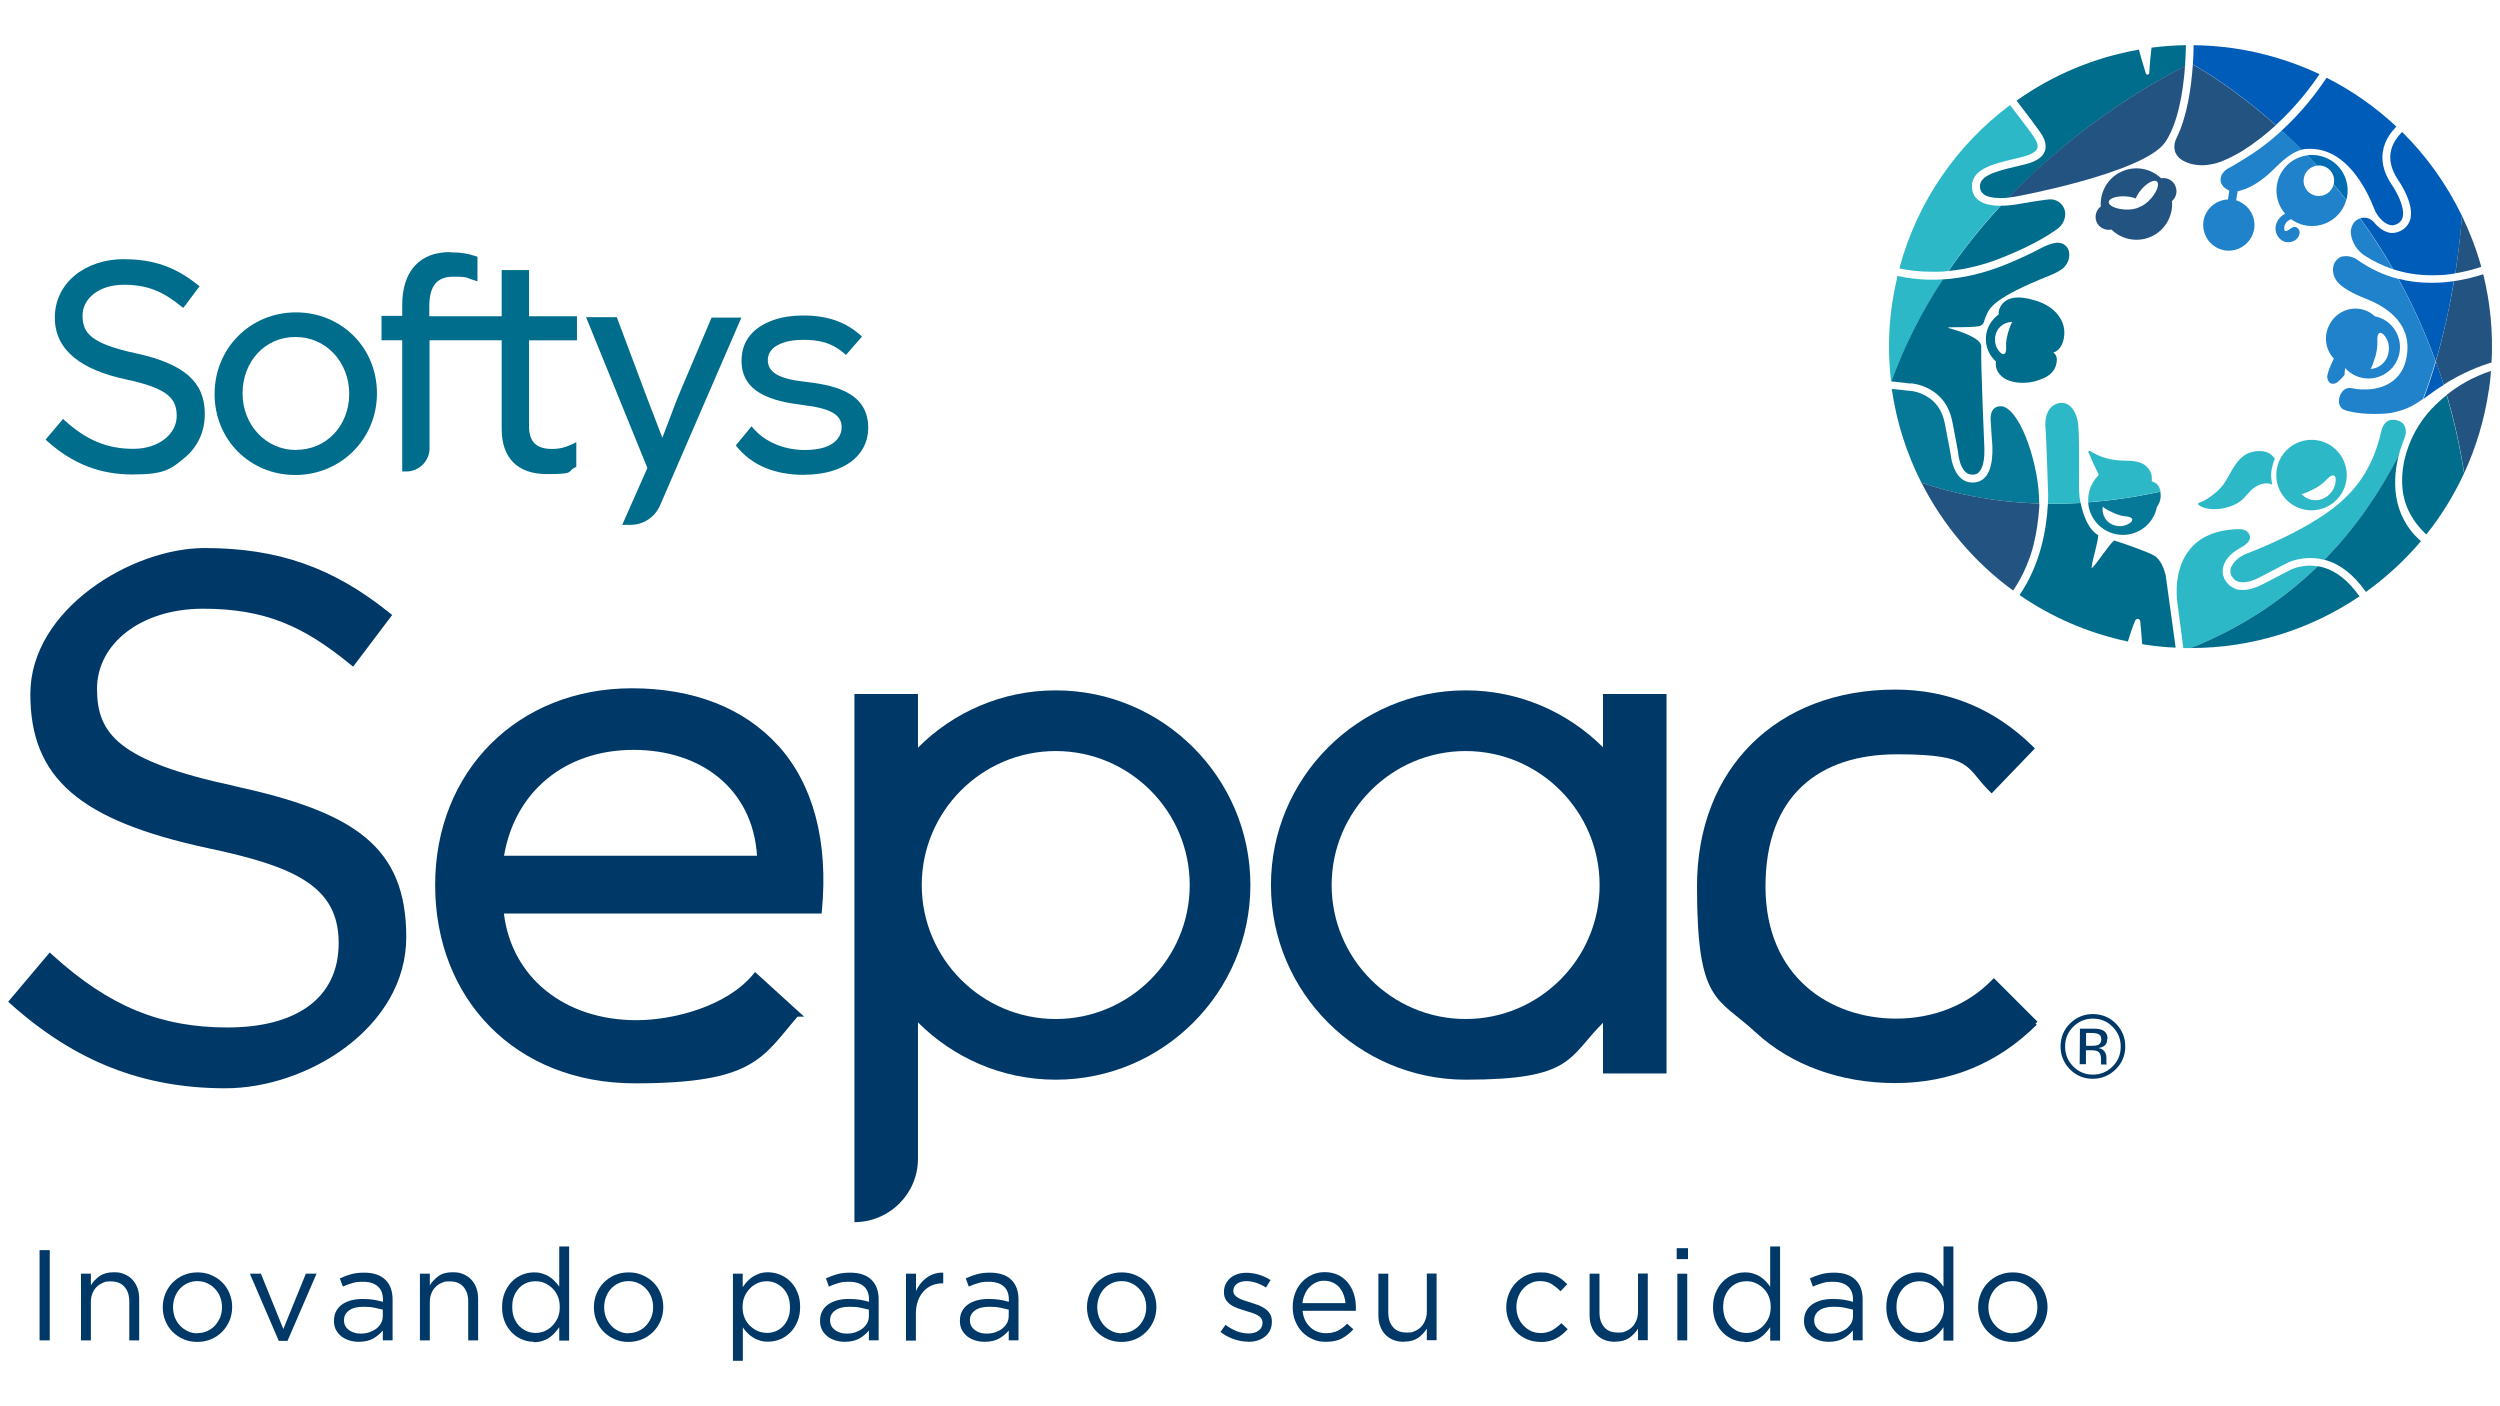
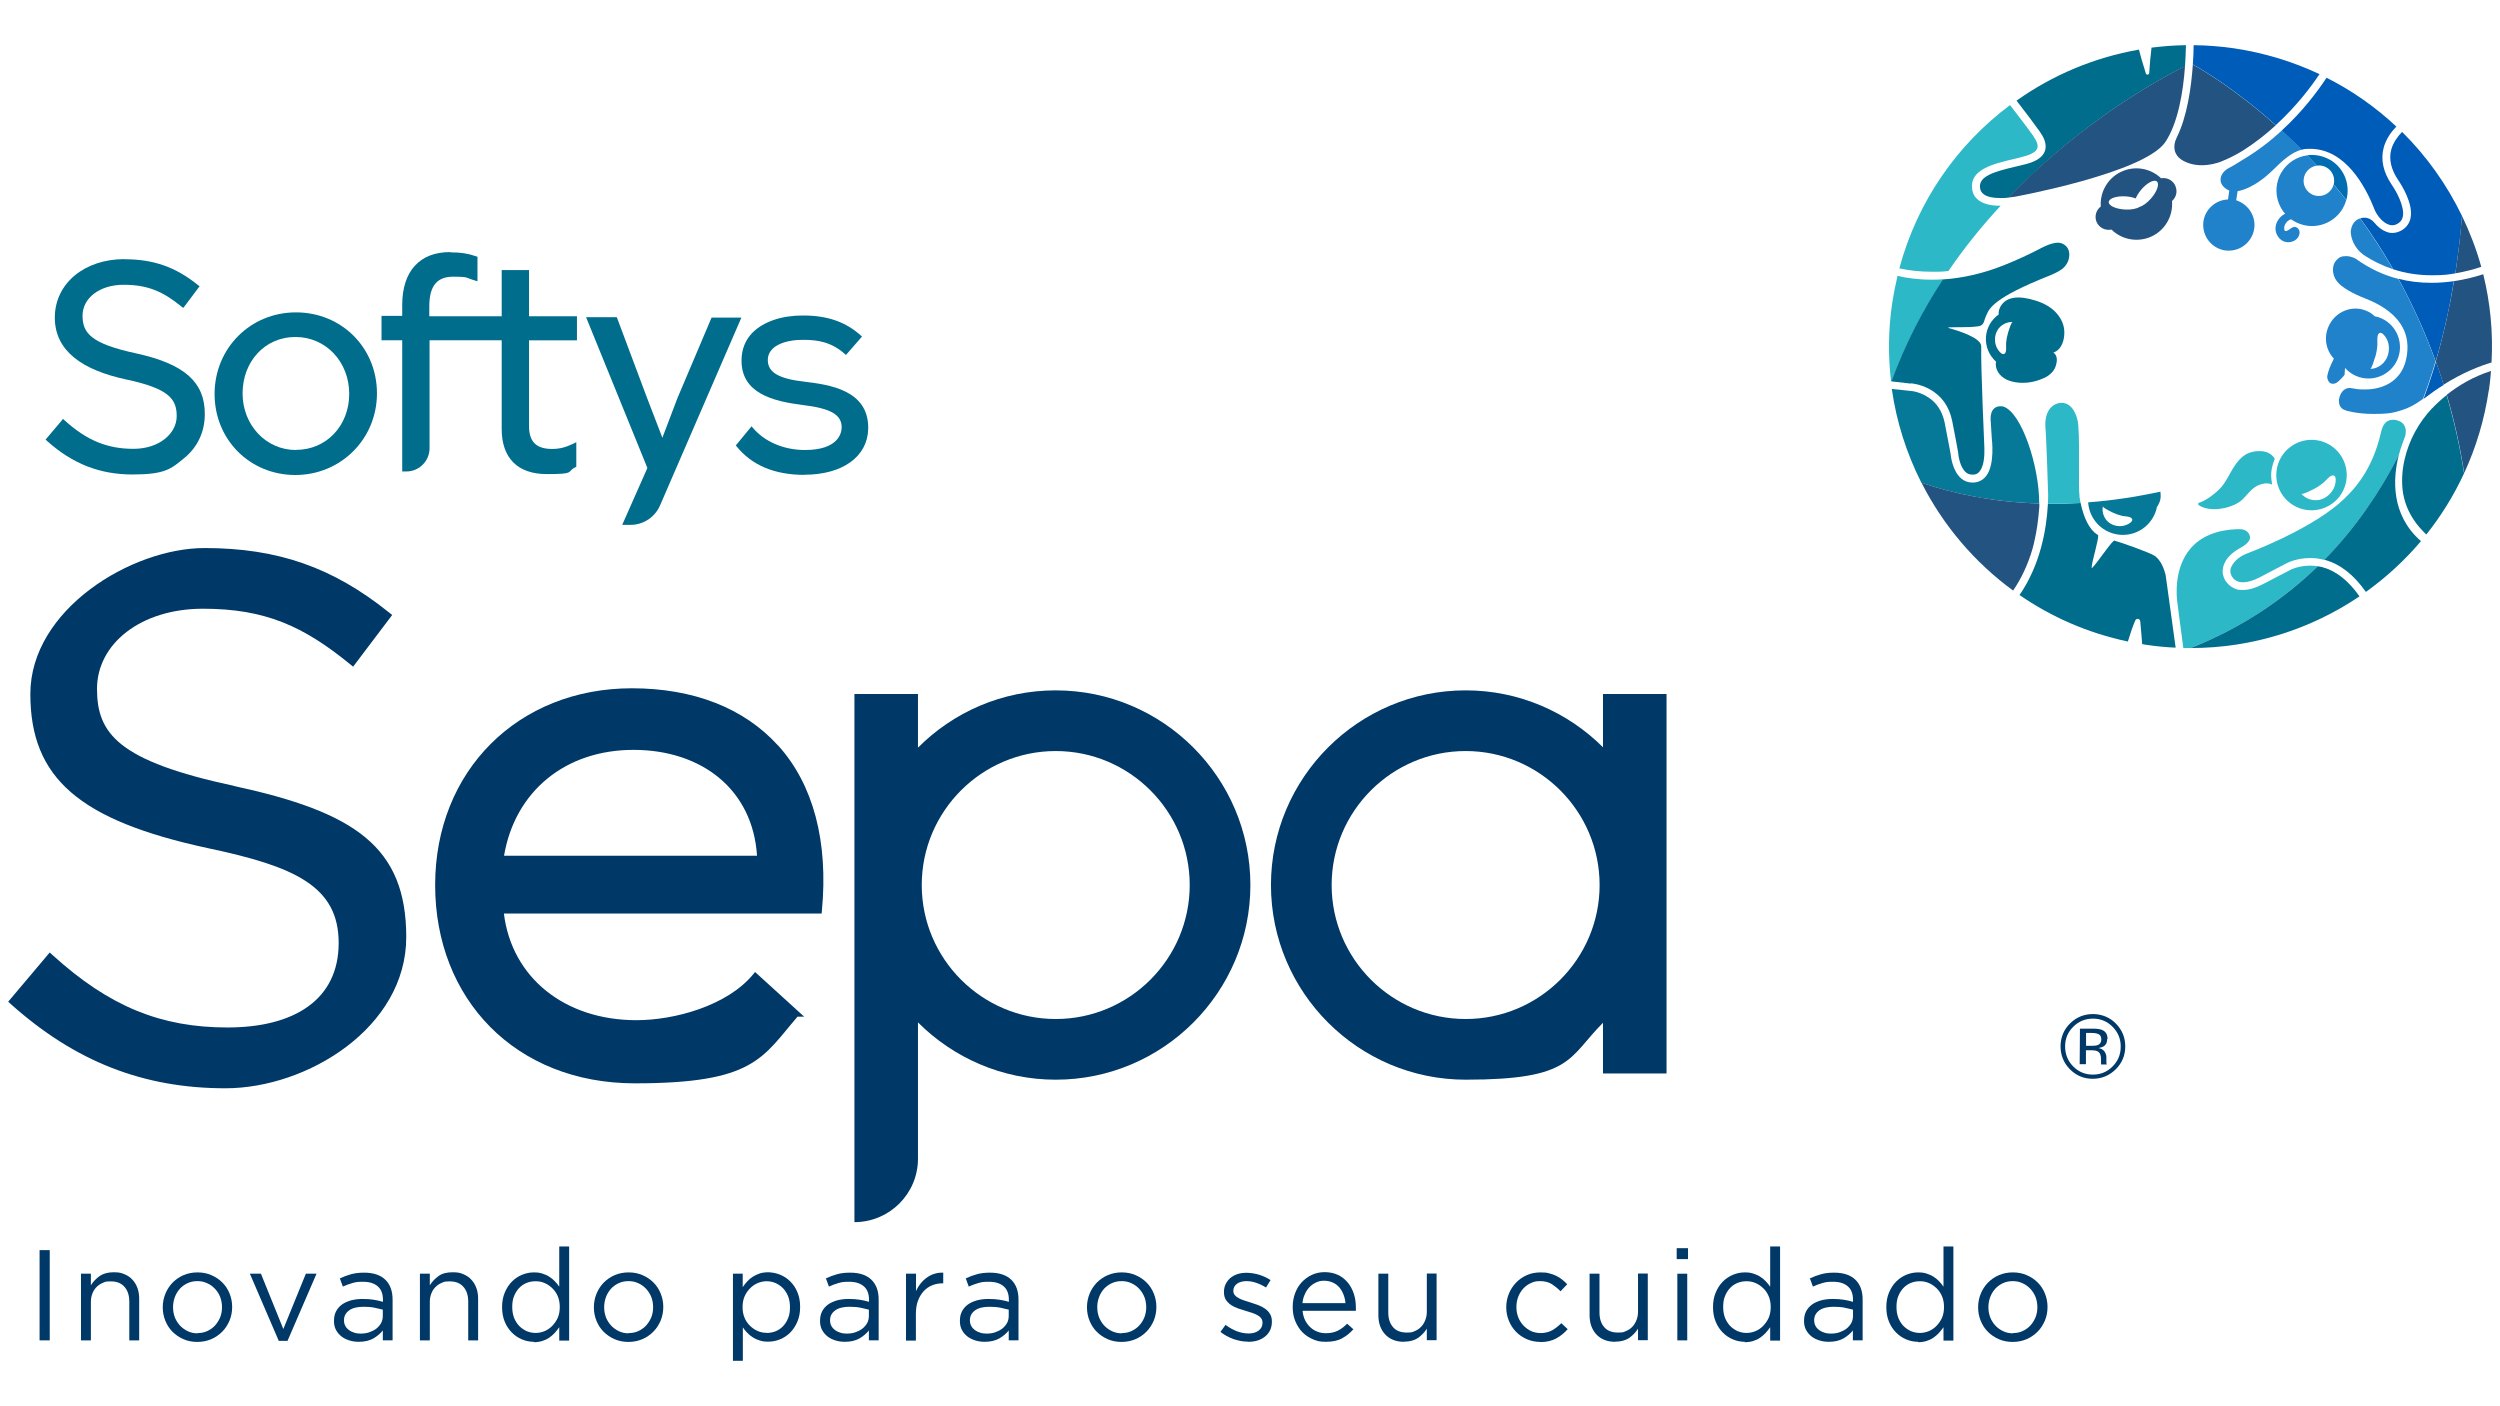
<svg xmlns="http://www.w3.org/2000/svg" id="Camada_1" data-name="Camada 1" version="1.1" viewBox="0 0 1920 1080">
  <defs>
    <style>
      .cls-1 {
        fill: #235381;
      }

      .cls-1, .cls-2, .cls-3, .cls-4, .cls-5, .cls-6, .cls-7, .cls-8, .cls-9 {
        stroke-width: 0px;
      }

      .cls-2 {
        fill: #006db2;
      }

      .cls-3 {
        fill: #003867;
      }

      .cls-4 {
        fill: #006d8d;
      }

      .cls-5 {
        fill: none;
      }

      .cls-6 {
        fill: #077998;
      }

      .cls-7 {
        fill: #005cb9;
      }

      .cls-8 {
        fill: #2082cb;
      }

      .cls-9 {
        fill: #2db8c8;
      }
    </style>
  </defs>
  <g>
    <path class="cls-3" d="M30.4,960.1h7.8v69.3h-7.8v-69.3Z" />
    <path class="cls-3" d="M62.2,978.2h7.6v8.9c1.7-2.8,4-5.1,6.7-7.1,2.8-1.9,6.4-2.9,10.8-2.9s5.9.5,8.3,1.5c2.4,1,4.5,2.4,6.1,4.2,1.7,1.8,3,4,3.9,6.5.9,2.5,1.3,5.3,1.3,8.3v31.8h-7.6v-29.8c0-4.7-1.2-8.5-3.7-11.3-2.4-2.8-5.9-4.2-10.5-4.2s-4.2.4-6.1,1.1c-1.9.8-3.5,1.8-4.9,3.3-1.4,1.4-2.5,3.1-3.2,5.1-.8,2-1.1,4.2-1.1,6.5v29.3h-7.6v-51.2Z" />
    <path class="cls-3" d="M151.5,1030.6c-3.8,0-7.4-.7-10.6-2.1-3.2-1.4-6-3.3-8.4-5.7-2.4-2.4-4.2-5.2-5.5-8.4-1.3-3.2-2-6.6-2-10.3v-.2c0-3.6.7-7.1,2-10.3,1.3-3.2,3.2-6.1,5.5-8.5,2.4-2.4,5.2-4.4,8.5-5.8s6.8-2.1,10.7-2.1,7.4.7,10.6,2.1c3.3,1.4,6.1,3.3,8.5,5.7,2.4,2.4,4.2,5.2,5.5,8.4,1.3,3.2,2,6.6,2,10.3v.2c0,3.6-.7,7.1-2,10.3-1.4,3.2-3.2,6.1-5.6,8.5-2.4,2.4-5.2,4.4-8.5,5.8-3.3,1.4-6.9,2.1-10.7,2.1ZM151.7,1023.8c2.8,0,5.3-.5,7.6-1.6,2.3-1.1,4.3-2.5,5.9-4.3s2.9-3.9,3.9-6.2c.9-2.4,1.4-4.9,1.4-7.6v-.2c0-2.8-.5-5.4-1.4-7.8s-2.3-4.5-4-6.3c-1.7-1.8-3.7-3.3-6-4.3-2.3-1.1-4.8-1.6-7.5-1.6s-5.3.5-7.6,1.6c-2.3,1.1-4.3,2.5-5.9,4.3-1.6,1.8-2.9,3.9-3.8,6.3-.9,2.4-1.4,5-1.4,7.7v.2c0,2.8.5,5.4,1.4,7.8,1,2.4,2.3,4.5,4,6.3,1.7,1.8,3.7,3.2,6,4.3,2.3,1.1,4.8,1.6,7.5,1.6Z" />
    <path class="cls-3" d="M192,978.2h8.4l17.2,42.5,17.3-42.5h8.2l-22.3,51.6h-6.7l-22.2-51.6Z" />
    <path class="cls-3" d="M275.5,1030.5c-2.4,0-4.7-.3-7-1-2.3-.7-4.4-1.7-6.1-3-1.8-1.4-3.2-3-4.3-5-1.1-2-1.6-4.3-1.6-6.9v-.2c0-2.8.5-5.2,1.6-7.3,1.1-2.1,2.6-3.8,4.5-5.2,1.9-1.4,4.3-2.4,6.9-3.2,2.7-.7,5.6-1.1,8.9-1.1s6.2.2,8.6.6c2.4.4,4.8.9,7.1,1.6v-1.6c0-4.5-1.3-8-4-10.3-2.6-2.3-6.4-3.5-11.2-3.5s-5.8.3-8.3,1c-2.5.7-4.9,1.6-7.3,2.7l-2.3-6.3c2.8-1.3,5.7-2.4,8.6-3.2,2.9-.8,6.2-1.2,10-1.2,7.3,0,12.8,1.9,16.5,5.6,3.6,3.6,5.4,8.6,5.4,15.1v31.3h-7.5v-7.6c-1.8,2.3-4.2,4.3-7.2,6.1-3,1.7-6.8,2.6-11.2,2.6ZM277,1024.2c2.4,0,4.6-.3,6.6-1,2-.7,3.8-1.6,5.4-2.8,1.5-1.2,2.8-2.7,3.7-4.3.9-1.7,1.3-3.5,1.3-5.6v-4.7c-1.9-.5-4.1-1-6.5-1.5-2.4-.5-5.2-.7-8.4-.7-4.7,0-8.4.9-11,2.8-2.6,1.9-3.9,4.4-3.9,7.4v.2c0,1.6.3,3,1,4.3.7,1.3,1.6,2.3,2.8,3.2,1.2.9,2.5,1.5,4.1,2,1.5.5,3.2.7,4.9.7Z" />
    <path class="cls-3" d="M322.5,978.2h7.6v8.9c1.7-2.8,4-5.1,6.7-7.1s6.4-2.9,10.8-2.9,5.9.5,8.3,1.5c2.4,1,4.5,2.4,6.1,4.2,1.7,1.8,3,4,3.9,6.5.9,2.5,1.3,5.3,1.3,8.3v31.8h-7.6v-29.8c0-4.7-1.2-8.5-3.7-11.3-2.4-2.8-5.9-4.2-10.5-4.2s-4.2.4-6.1,1.1c-1.9.8-3.5,1.8-4.9,3.3-1.4,1.4-2.5,3.1-3.2,5.1-.8,2-1.1,4.2-1.1,6.5v29.3h-7.6v-51.2Z" />
    <path class="cls-3" d="M410,1030.5c-3.1,0-6.1-.6-9-1.8-2.9-1.2-5.5-2.9-7.8-5.2-2.3-2.3-4.2-5.1-5.5-8.3-1.4-3.3-2.1-7-2.1-11.2v-.2c0-4.2.7-7.9,2.1-11.2,1.4-3.3,3.2-6.1,5.5-8.4,2.3-2.3,4.9-4,7.8-5.2,2.9-1.2,5.9-1.8,9-1.8s4.6.3,6.5.9c2,.6,3.8,1.4,5.3,2.4,1.6,1,3,2.1,4.3,3.5,1.3,1.3,2.4,2.7,3.4,4.2v-30.9h7.6v72.3h-7.6v-10.3c-1.1,1.5-2.2,3-3.5,4.4-1.3,1.4-2.7,2.6-4.3,3.7s-3.4,1.9-5.3,2.5c-1.9.6-4.1.9-6.5.9ZM411.4,1023.7c2.4,0,4.7-.5,6.9-1.4,2.2-1,4.2-2.3,5.9-4.1,1.7-1.8,3.1-3.8,4.2-6.2,1-2.4,1.5-5.1,1.5-8.1v-.2c0-3-.5-5.7-1.5-8.1-1-2.4-2.4-4.5-4.2-6.2-1.8-1.7-3.7-3.1-5.9-4-2.2-1-4.5-1.4-6.9-1.4s-4.9.4-7,1.3c-2.2.9-4.1,2.2-5.7,3.9-1.6,1.7-2.9,3.7-3.9,6.2-1,2.4-1.4,5.2-1.4,8.3v.2c0,3,.5,5.8,1.4,8.2,1,2.4,2.3,4.5,3.9,6.2,1.7,1.7,3.6,3,5.7,4,2.2.9,4.5,1.4,6.9,1.4Z" />
    <path class="cls-3" d="M482.6,1030.6c-3.8,0-7.4-.7-10.6-2.1-3.2-1.4-6-3.3-8.4-5.7-2.4-2.4-4.2-5.2-5.5-8.4-1.3-3.2-2-6.6-2-10.3v-.2c0-3.6.7-7.1,2-10.3s3.2-6.1,5.5-8.5c2.4-2.4,5.2-4.4,8.5-5.8,3.3-1.4,6.8-2.1,10.7-2.1s7.4.7,10.6,2.1c3.3,1.4,6.1,3.3,8.5,5.7,2.4,2.4,4.2,5.2,5.5,8.4,1.3,3.2,2,6.6,2,10.3v.2c0,3.6-.7,7.1-2,10.3-1.4,3.2-3.2,6.1-5.6,8.5-2.4,2.4-5.2,4.4-8.5,5.8-3.3,1.4-6.9,2.1-10.7,2.1ZM482.8,1023.8c2.8,0,5.3-.5,7.6-1.6,2.3-1.1,4.3-2.5,5.9-4.3s2.9-3.9,3.9-6.2c.9-2.4,1.4-4.9,1.4-7.6v-.2c0-2.8-.5-5.4-1.4-7.8-1-2.4-2.3-4.5-4-6.3-1.7-1.8-3.7-3.3-6-4.3-2.3-1.1-4.8-1.6-7.5-1.6s-5.3.5-7.6,1.6c-2.3,1.1-4.3,2.5-5.9,4.3-1.6,1.8-2.9,3.9-3.8,6.3-.9,2.4-1.4,5-1.4,7.7v.2c0,2.8.5,5.4,1.4,7.8,1,2.4,2.3,4.5,4,6.3,1.7,1.8,3.7,3.2,6,4.3,2.3,1.1,4.8,1.6,7.5,1.6Z" />
    <path class="cls-3" d="M562.8,978.2h7.6v10.3c1.1-1.5,2.2-3,3.5-4.4,1.3-1.4,2.7-2.6,4.3-3.6,1.6-1,3.4-1.8,5.3-2.5,1.9-.6,4.1-.9,6.5-.9s6,.6,9,1.8c2.9,1.2,5.6,2.9,7.9,5.2,2.3,2.3,4.2,5.1,5.5,8.3,1.4,3.3,2.1,7,2.1,11.2v.2c0,4.2-.7,7.9-2.1,11.2-1.4,3.3-3.2,6.1-5.5,8.4-2.3,2.3-4.9,4-7.8,5.2-2.9,1.2-6,1.8-9.1,1.8s-4.6-.3-6.5-.9c-2-.6-3.8-1.4-5.3-2.4-1.6-1-3-2.1-4.3-3.5-1.3-1.3-2.4-2.7-3.4-4.2v25.7h-7.6v-67.1ZM588.7,1023.7c2.4,0,4.8-.4,7-1.3,2.2-.9,4.1-2.2,5.7-3.9,1.6-1.7,2.9-3.7,3.9-6.2,1-2.4,1.4-5.2,1.4-8.3v-.2c0-3-.5-5.8-1.4-8.2-1-2.4-2.3-4.5-3.9-6.2-1.7-1.7-3.6-3-5.7-4-2.2-.9-4.5-1.4-6.9-1.4s-4.7.5-6.9,1.4c-2.2,1-4.2,2.3-5.9,4.1-1.8,1.8-3.1,3.8-4.2,6.2-1,2.4-1.5,5.1-1.5,8v.2c0,3,.5,5.7,1.5,8.1,1,2.4,2.4,4.5,4.2,6.2,1.8,1.7,3.7,3.1,5.9,4,2.2,1,4.5,1.4,6.9,1.4Z" />
    <path class="cls-3" d="M648.8,1030.5c-2.4,0-4.7-.3-7-1-2.3-.7-4.4-1.7-6.1-3-1.8-1.4-3.2-3-4.3-5-1.1-2-1.6-4.3-1.6-6.9v-.2c0-2.8.5-5.2,1.6-7.3,1.1-2.1,2.6-3.8,4.5-5.2,1.9-1.4,4.3-2.4,6.9-3.2,2.7-.7,5.6-1.1,8.9-1.1s6.2.2,8.6.6c2.4.4,4.8.9,7.1,1.6v-1.6c0-4.5-1.3-8-4-10.3-2.6-2.3-6.4-3.5-11.2-3.5s-5.8.3-8.3,1c-2.5.7-4.9,1.6-7.3,2.7l-2.3-6.3c2.8-1.3,5.7-2.4,8.6-3.2,2.9-.8,6.2-1.2,10-1.2,7.3,0,12.8,1.9,16.5,5.6,3.6,3.6,5.4,8.6,5.4,15.1v31.3h-7.5v-7.6c-1.8,2.3-4.2,4.3-7.2,6.1-3,1.7-6.8,2.6-11.2,2.6ZM650.3,1024.2c2.4,0,4.6-.3,6.6-1,2-.7,3.8-1.6,5.4-2.8,1.5-1.2,2.8-2.7,3.7-4.3.9-1.7,1.3-3.5,1.3-5.6v-4.7c-1.9-.5-4.1-1-6.5-1.5-2.4-.5-5.2-.7-8.4-.7-4.7,0-8.4.9-11,2.8-2.6,1.9-3.9,4.4-3.9,7.4v.2c0,1.6.3,3,1,4.3.7,1.3,1.6,2.3,2.8,3.2,1.2.9,2.5,1.5,4.1,2,1.5.5,3.2.7,4.9.7Z" />
    <path class="cls-3" d="M695.9,978.2h7.6v13.4c.9-2.1,2.1-4.1,3.5-5.8,1.4-1.8,3-3.3,4.8-4.6,1.8-1.3,3.7-2.3,5.8-2.9,2.1-.7,4.4-1,6.8-.9v8.2h-.6c-2.8,0-5.4.5-7.9,1.5-2.5,1-4.6,2.5-6.5,4.5-1.8,2-3.3,4.4-4.4,7.4-1.1,2.9-1.6,6.3-1.6,10.2v20.4h-7.6v-51.2Z" />
    <path class="cls-3" d="M756.2,1030.5c-2.4,0-4.7-.3-7-1-2.3-.7-4.4-1.7-6.1-3-1.8-1.4-3.2-3-4.3-5-1.1-2-1.6-4.3-1.6-6.9v-.2c0-2.8.5-5.2,1.6-7.3,1.1-2.1,2.6-3.8,4.5-5.2,1.9-1.4,4.3-2.4,6.9-3.2,2.7-.7,5.6-1.1,8.9-1.1s6.2.2,8.6.6c2.4.4,4.8.9,7.1,1.6v-1.6c0-4.5-1.3-8-4-10.3-2.6-2.3-6.4-3.5-11.2-3.5s-5.8.3-8.3,1c-2.5.7-4.9,1.6-7.3,2.7l-2.3-6.3c2.8-1.3,5.7-2.4,8.6-3.2,2.9-.8,6.2-1.2,10-1.2,7.3,0,12.8,1.9,16.5,5.6,3.6,3.6,5.4,8.6,5.4,15.1v31.3h-7.5v-7.6c-1.8,2.3-4.2,4.3-7.2,6.1-3,1.7-6.8,2.6-11.2,2.6ZM757.7,1024.2c2.4,0,4.6-.3,6.6-1,2-.7,3.8-1.6,5.4-2.8,1.5-1.2,2.8-2.7,3.7-4.3.9-1.7,1.3-3.5,1.3-5.6v-4.7c-1.9-.5-4.1-1-6.5-1.5-2.4-.5-5.2-.7-8.4-.7-4.7,0-8.4.9-11,2.8-2.6,1.9-3.9,4.4-3.9,7.4v.2c0,1.6.3,3,1,4.3.7,1.3,1.6,2.3,2.8,3.2,1.2.9,2.5,1.5,4.1,2,1.5.5,3.2.7,4.9.7Z" />
    <path class="cls-3" d="M861.3,1030.6c-3.8,0-7.4-.7-10.6-2.1-3.2-1.4-6-3.3-8.4-5.7-2.4-2.4-4.2-5.2-5.5-8.4-1.3-3.2-2-6.6-2-10.3v-.2c0-3.6.7-7.1,2-10.3,1.3-3.2,3.2-6.1,5.5-8.5,2.4-2.4,5.2-4.4,8.5-5.8,3.3-1.4,6.8-2.1,10.7-2.1s7.4.7,10.6,2.1c3.3,1.4,6.1,3.3,8.5,5.7,2.4,2.4,4.2,5.2,5.5,8.4,1.3,3.2,2,6.6,2,10.3v.2c0,3.6-.7,7.1-2,10.3-1.4,3.2-3.2,6.1-5.6,8.5-2.4,2.4-5.2,4.4-8.5,5.8-3.3,1.4-6.9,2.1-10.7,2.1ZM861.5,1023.8c2.8,0,5.3-.5,7.6-1.6,2.3-1.1,4.3-2.5,5.9-4.3,1.7-1.8,2.9-3.9,3.9-6.2.9-2.4,1.4-4.9,1.4-7.6v-.2c0-2.8-.5-5.4-1.4-7.8-1-2.4-2.3-4.5-4-6.3-1.7-1.8-3.7-3.3-6-4.3-2.3-1.1-4.8-1.6-7.5-1.6s-5.3.5-7.6,1.6c-2.3,1.1-4.3,2.5-5.9,4.3-1.6,1.8-2.9,3.9-3.8,6.3-.9,2.4-1.4,5-1.4,7.7v.2c0,2.8.5,5.4,1.4,7.8,1,2.4,2.3,4.5,4,6.3,1.7,1.8,3.7,3.2,6,4.3,2.3,1.1,4.8,1.6,7.5,1.6Z" />
    <path class="cls-3" d="M958.5,1030.4c-3.7,0-7.4-.7-11.2-2-3.8-1.4-7.1-3.2-10-5.5l3.9-5.4c2.8,2.1,5.7,3.7,8.7,4.9,3,1.1,6,1.7,9.1,1.7s5.6-.7,7.6-2.2c2-1.5,3-3.4,3-5.9v-.2c0-1.3-.3-2.3-1-3.3s-1.6-1.7-2.8-2.4c-1.2-.7-2.6-1.3-4.1-1.8-1.6-.5-3.2-1-4.8-1.5-2-.6-4-1.2-6-1.9-2-.7-3.8-1.6-5.4-2.6-1.6-1.1-2.9-2.4-4-4-1-1.6-1.5-3.6-1.5-5.9v-.2c0-2.2.4-4.2,1.3-6,.9-1.8,2.1-3.4,3.6-4.7,1.6-1.3,3.4-2.3,5.5-3,2.1-.7,4.5-1,7-1s6.4.5,9.6,1.5c3.2,1,6.2,2.4,8.8,4.1l-3.5,5.7c-2.4-1.5-4.9-2.7-7.5-3.6-2.6-.9-5.2-1.3-7.7-1.3s-5.4.7-7.2,2.1c-1.8,1.4-2.7,3.2-2.7,5.3v.2c0,1.2.4,2.2,1.1,3.1.7.9,1.7,1.7,2.9,2.3,1.2.7,2.6,1.3,4.2,1.8,1.6.5,3.2,1.1,5,1.6,2,.6,3.9,1.3,5.9,2,1.9.7,3.7,1.7,5.3,2.8,1.6,1.1,2.9,2.5,3.8,4.1,1,1.6,1.4,3.5,1.4,5.8v.2c0,2.4-.5,4.6-1.4,6.5-1,1.9-2.2,3.5-3.9,4.8-1.6,1.3-3.5,2.3-5.7,3-2.2.7-4.6,1-7.2,1Z" />
    <path class="cls-3" d="M1000.4,1006.9c.3,2.7.9,5.1,2,7.2s2.4,3.9,4.1,5.4c1.6,1.5,3.5,2.6,5.5,3.3,2,.8,4.2,1.1,6.4,1.1,3.6,0,6.6-.7,9.2-2,2.5-1.3,4.9-3.1,7-5.3l4.8,4.3c-2.6,2.9-5.5,5.2-8.8,7-3.3,1.8-7.4,2.6-12.3,2.6s-6.8-.6-9.9-1.9c-3.1-1.3-5.8-3.1-8.1-5.4-2.3-2.3-4.1-5.2-5.5-8.5-1.4-3.3-2-6.9-2-10.9s.6-7.2,1.8-10.5c1.2-3.3,2.9-6.1,5.1-8.5,2.2-2.4,4.8-4.3,7.8-5.7,3-1.4,6.3-2.1,9.9-2.1s7.1.7,10.1,2.1c3,1.4,5.5,3.4,7.5,5.8,2,2.4,3.6,5.3,4.7,8.6,1.1,3.3,1.6,6.8,1.6,10.6v1.1c0,.4,0,.9,0,1.5h-40.6ZM1033.3,1000.7c-.2-2.3-.7-4.5-1.5-6.5-.8-2.1-1.9-3.9-3.2-5.5-1.4-1.6-3-2.8-5-3.7-1.9-.9-4.2-1.4-6.7-1.4s-4.2.4-6.1,1.3c-1.9.9-3.6,2-5.1,3.6-1.5,1.5-2.7,3.4-3.6,5.5-1,2.1-1.6,4.4-1.8,6.8h33Z" />
    <path class="cls-3" d="M1078.2,1030.5c-3.1,0-5.9-.5-8.3-1.5-2.4-1-4.5-2.4-6.1-4.2-1.7-1.8-3-4-3.9-6.5-.9-2.5-1.3-5.3-1.3-8.3v-31.8h7.6v29.8c0,4.7,1.2,8.5,3.7,11.3,2.4,2.8,5.9,4.1,10.5,4.1s4.2-.4,6.1-1.1c1.9-.8,3.5-1.8,4.9-3.3,1.4-1.4,2.4-3.1,3.2-5.1.8-2,1.2-4.1,1.2-6.5v-29.3h7.5v51.2h-7.5v-8.9c-1.7,2.8-4,5.1-6.7,7.1-2.8,1.9-6.4,2.9-10.8,2.9Z" />
    <path class="cls-3" d="M1183.1,1030.6c-3.8,0-7.2-.7-10.5-2.1-3.2-1.4-6-3.3-8.3-5.7-2.3-2.4-4.2-5.2-5.5-8.5-1.3-3.2-2-6.6-2-10.2v-.2c0-3.6.7-7.1,2-10.3,1.3-3.2,3.2-6.1,5.5-8.5,2.3-2.4,5.1-4.4,8.3-5.8s6.7-2.1,10.5-2.1,4.7.2,6.6.7c2,.5,3.8,1.1,5.4,1.9,1.7.8,3.2,1.8,4.6,2.9,1.4,1.1,2.7,2.3,3.9,3.6l-5.1,5.4c-2-2.1-4.3-3.9-6.7-5.5-2.4-1.5-5.4-2.3-8.9-2.3s-5,.5-7.2,1.5c-2.2,1-4.2,2.4-5.8,4.2-1.7,1.8-2.9,3.9-3.9,6.3-.9,2.4-1.4,5-1.4,7.8v.2c0,2.8.5,5.4,1.4,7.8,1,2.4,2.3,4.5,4,6.3,1.7,1.8,3.7,3.2,5.9,4.3,2.3,1,4.8,1.5,7.5,1.5s6.2-.7,8.8-2.2c2.5-1.5,4.8-3.3,6.9-5.4l4.9,4.6c-2.6,2.9-5.5,5.3-8.8,7.1-3.3,1.8-7.3,2.8-12.1,2.8Z" />
    <path class="cls-3" d="M1240.4,1030.5c-3.1,0-5.9-.5-8.3-1.5-2.4-1-4.5-2.4-6.1-4.2-1.7-1.8-3-4-3.9-6.5-.9-2.5-1.3-5.3-1.3-8.3v-31.8h7.6v29.8c0,4.7,1.2,8.5,3.7,11.3,2.4,2.8,5.9,4.1,10.5,4.1s4.2-.4,6.1-1.1c1.9-.8,3.5-1.8,4.9-3.3,1.4-1.4,2.4-3.1,3.2-5.1.8-2,1.2-4.1,1.2-6.5v-29.3h7.5v51.2h-7.5v-8.9c-1.7,2.8-4,5.1-6.7,7.1-2.8,1.9-6.4,2.9-10.8,2.9Z" />
    <path class="cls-3" d="M1287.7,958.6h8.7v8.4h-8.7v-8.4ZM1288.2,978.2h7.6v51.2h-7.6v-51.2Z" />
    <path class="cls-3" d="M1340,1030.5c-3.1,0-6.1-.6-9-1.8-2.9-1.2-5.5-2.9-7.8-5.2-2.3-2.3-4.2-5.1-5.5-8.3-1.4-3.3-2.1-7-2.1-11.2v-.2c0-4.2.7-7.9,2.1-11.2,1.4-3.3,3.2-6.1,5.5-8.4,2.3-2.3,4.9-4,7.8-5.2,2.9-1.2,5.9-1.8,9-1.8s4.6.3,6.5.9c2,.6,3.8,1.4,5.3,2.4,1.6,1,3,2.1,4.3,3.5s2.4,2.7,3.4,4.2v-30.9h7.6v72.3h-7.6v-10.3c-1.1,1.5-2.2,3-3.5,4.4-1.3,1.4-2.7,2.6-4.3,3.7-1.6,1.1-3.4,1.9-5.3,2.5-1.9.6-4.1.9-6.5.9ZM1341.4,1023.7c2.4,0,4.7-.5,6.9-1.4,2.2-1,4.2-2.3,5.9-4.1,1.7-1.8,3.1-3.8,4.2-6.2,1-2.4,1.5-5.1,1.5-8.1v-.2c0-3-.5-5.7-1.5-8.1-1-2.4-2.4-4.5-4.2-6.2-1.8-1.7-3.7-3.1-5.9-4-2.2-1-4.5-1.4-6.9-1.4s-4.9.4-7,1.3c-2.2.9-4.1,2.2-5.7,3.9-1.6,1.7-2.9,3.7-3.9,6.2-1,2.4-1.4,5.2-1.4,8.3v.2c0,3,.5,5.8,1.4,8.2,1,2.4,2.3,4.5,3.9,6.2,1.7,1.7,3.6,3,5.7,4,2.2.9,4.5,1.4,6.9,1.4Z" />
    <path class="cls-3" d="M1404.5,1030.5c-2.4,0-4.7-.3-7-1-2.3-.7-4.4-1.7-6.1-3-1.8-1.4-3.2-3-4.3-5-1.1-2-1.6-4.3-1.6-6.9v-.2c0-2.8.5-5.2,1.6-7.3,1.1-2.1,2.6-3.8,4.5-5.2,1.9-1.4,4.3-2.4,6.9-3.2,2.7-.7,5.6-1.1,8.9-1.1s6.2.2,8.6.6c2.4.4,4.8.9,7.1,1.6v-1.6c0-4.5-1.3-8-4-10.3-2.6-2.3-6.4-3.5-11.2-3.5s-5.8.3-8.3,1c-2.5.7-4.9,1.6-7.3,2.7l-2.3-6.3c2.8-1.3,5.7-2.4,8.6-3.2,2.9-.8,6.2-1.2,10-1.2,7.3,0,12.8,1.9,16.5,5.6,3.6,3.6,5.4,8.6,5.4,15.1v31.3h-7.5v-7.6c-1.8,2.3-4.2,4.3-7.2,6.1-3,1.7-6.8,2.6-11.2,2.6ZM1406.1,1024.2c2.4,0,4.6-.3,6.6-1,2-.7,3.8-1.6,5.4-2.8,1.5-1.2,2.8-2.7,3.7-4.3.9-1.7,1.3-3.5,1.3-5.6v-4.7c-1.9-.5-4.1-1-6.5-1.5-2.4-.5-5.2-.7-8.4-.7-4.7,0-8.4.9-11,2.8-2.6,1.9-3.9,4.4-3.9,7.4v.2c0,1.6.3,3,1,4.3.7,1.3,1.6,2.3,2.8,3.2,1.2.9,2.5,1.5,4.1,2,1.5.5,3.2.7,4.9.7Z" />
    <path class="cls-3" d="M1473.1,1030.5c-3.1,0-6.1-.6-9-1.8-2.9-1.2-5.5-2.9-7.8-5.2-2.3-2.3-4.2-5.1-5.5-8.3-1.4-3.3-2.1-7-2.1-11.2v-.2c0-4.2.7-7.9,2.1-11.2,1.4-3.3,3.2-6.1,5.5-8.4,2.3-2.3,4.9-4,7.8-5.2,2.9-1.2,5.9-1.8,9-1.8s4.6.3,6.5.9c2,.6,3.8,1.4,5.3,2.4,1.6,1,3,2.1,4.3,3.5,1.3,1.3,2.4,2.7,3.4,4.2v-30.9h7.6v72.3h-7.6v-10.3c-1.1,1.5-2.2,3-3.5,4.4-1.3,1.4-2.7,2.6-4.3,3.7s-3.4,1.9-5.3,2.5c-1.9.6-4.1.9-6.5.9ZM1474.5,1023.7c2.4,0,4.7-.5,6.9-1.4,2.2-1,4.2-2.3,5.9-4.1,1.7-1.8,3.1-3.8,4.2-6.2,1-2.4,1.5-5.1,1.5-8.1v-.2c0-3-.5-5.7-1.5-8.1-1-2.4-2.4-4.5-4.2-6.2-1.8-1.7-3.7-3.1-5.9-4-2.2-1-4.5-1.4-6.9-1.4s-4.9.4-7,1.3c-2.2.9-4.1,2.2-5.7,3.9-1.6,1.7-2.9,3.7-3.9,6.2-1,2.4-1.4,5.2-1.4,8.3v.2c0,3,.5,5.8,1.4,8.2,1,2.4,2.3,4.5,3.9,6.2,1.7,1.7,3.6,3,5.7,4,2.2.9,4.5,1.4,6.9,1.4Z" />
    <path class="cls-3" d="M1545.7,1030.6c-3.8,0-7.4-.7-10.6-2.1-3.2-1.4-6-3.3-8.4-5.7-2.4-2.4-4.2-5.2-5.5-8.4-1.3-3.2-2-6.6-2-10.3v-.2c0-3.6.7-7.1,2-10.3,1.3-3.2,3.2-6.1,5.5-8.5,2.4-2.4,5.2-4.4,8.5-5.8,3.3-1.4,6.8-2.1,10.7-2.1s7.4.7,10.6,2.1c3.3,1.4,6.1,3.3,8.5,5.7,2.4,2.4,4.2,5.2,5.5,8.4,1.3,3.2,2,6.6,2,10.3v.2c0,3.6-.7,7.1-2,10.3-1.4,3.2-3.2,6.1-5.6,8.5-2.4,2.4-5.2,4.4-8.5,5.8-3.3,1.4-6.9,2.1-10.7,2.1ZM1545.9,1023.8c2.8,0,5.3-.5,7.6-1.6,2.3-1.1,4.3-2.5,5.9-4.3,1.7-1.8,2.9-3.9,3.9-6.2.9-2.4,1.4-4.9,1.4-7.6v-.2c0-2.8-.5-5.4-1.4-7.8-1-2.4-2.3-4.5-4-6.3-1.7-1.8-3.7-3.3-6-4.3-2.3-1.1-4.8-1.6-7.5-1.6s-5.3.5-7.6,1.6c-2.3,1.1-4.3,2.5-5.9,4.3-1.6,1.8-2.9,3.9-3.8,6.3-.9,2.4-1.4,5-1.4,7.7v.2c0,2.8.5,5.4,1.4,7.8,1,2.4,2.3,4.5,4,6.3,1.7,1.8,3.7,3.2,6,4.3,2.3,1.1,4.8,1.6,7.5,1.6Z" />
  </g>
  <g>
    <path class="cls-4" d="M95.6,199c-31,0-53.5,18.9-53.5,44.9s21.7,40.3,54.2,47.4c33.3,7,39.4,15,39.4,28.3s-13.3,25.1-33.2,25.1-35.6-6.3-52.7-21.7l-1.4-1.3-1.2,1.5-11,13-1.2,1.4,1.3,1.2c19.6,17.5,40.4,25.6,65.5,25.6s29.6-4.3,39.7-12.6c10.3-8.4,15.8-20.2,15.8-33.9,0-24.5-15.7-38.4-52.7-46.5-34.8-7.5-41.2-15.6-41.2-29s13-23.7,31.6-23.7,30.3,5.3,44.2,16.6l1.5,1.2,1.2-1.5,10.3-13.7,1.1-1.4-1.4-1.1c-17.2-13.8-34.1-19.7-56.4-19.7h0Z" />
    <path class="cls-4" d="M227.3,239.9c-35,0-62.5,27.5-62.5,62.7s27.2,62.2,62,62.2,62.7-27.5,62.7-62.7-27.3-62.2-62.2-62.2ZM227.3,345.6c-23,0-41-19.1-41-43.5s17.1-43.3,40.6-43.3,41.3,19.2,41.3,43.7-17.6,43-40.8,43Z" />
    <path class="cls-4" d="M345.8,193.6c-11.7,0-20.8,3.5-27.2,10.5-6.4,7-9.7,17.2-9.7,30.2v8.3h-15.9v18.7h15.9v100.8h3.1c9.9,0,17.9-8,17.9-17.9v-82.9h55.4v68.2c0,22.3,12.3,34.6,34.6,34.6s15-1.6,21.7-5.1l1-.5v-18.9l-2.6,1.3c-5.7,2.7-10.3,3.9-16,3.9-12.1,0-17.7-5.5-17.7-17.5v-65.9h36.8v-18.5h-36.8v-35.5h-21v35.5h-55.6v-7.6c0-15.6,5.8-22.8,18.4-22.8s9.7,1,16.3,2.8l2.3.7v-18.8l-1.2-.4c-6-2.1-11.7-3-19.7-3h0Z" />
    <path class="cls-4" d="M477.9,403l19.3-43.6-47.1-115.8h23.6l23.2,61.9,11.8,30.7,11.6-30.5,26.2-61.8h22.9l-62.5,144.3c-3.9,9-12.8,14.9-22.6,14.9h-6.3Z" />
    <path class="cls-4" d="M617.8,364.7c-23,0-40.5-7.4-52.2-22l-.5-.6,12.1-14.7.7.8c8.9,10.9,23.9,17.4,40.3,17.4,25.7,0,28.1-13.1,28.2-17.1.2-10-8.3-14.9-30.2-17.5-23.1-2.9-46.7-9.2-46.7-34,0-8.6,2.8-15.8,8.5-21.6,8.3-8.3,22.2-13.1,38.2-13.1h.8c18.6,0,32.7,5,44.4,15.6l.6.6-11.5,13.2-.9.9-.6-.6c-10.6-9.6-21.6-11-31.8-11h-.9c-10.3,0-18.7,2.6-23.1,7-2.4,2.5-3.6,5.4-3.5,8.9.2,9.1,8.5,14,27.9,16.2,18.6,2.3,49.7,6.1,49.2,36.1-.4,21.5-19.7,35.4-49.1,35.4Z" />
  </g>
  <path class="cls-3" d="M597.4,572.4c-26-28.6-64.8-43.8-112.1-43.8-87.6,0-151.1,63.5-151.1,151.1s61.7,152.3,153.4,152.3,97.7-19.6,124.9-51.2h5.1l-37.7-34.3-1.4,1.7c-20,24.3-60.5,35.3-89.7,35.3-55.2,0-95.8-32.8-101.8-81.9h244l.2-1.9c5.1-53.3-6.5-97.3-33.7-127.3ZM581.4,657.2h-194.3c8.4-49.5,47.1-81.3,99.4-81.3s91.6,30.3,94.9,81.3Z" />
-   <path class="cls-3" d="M1564.8,784.7l-33.5-33.5-1.5,1.5c-18.6,19.1-44.7,29.6-73.6,29.6-49.9,0-100.3-31.4-100.3-101.5s41.5-101.5,100.9-101.5,52.6,10.4,71.3,28.5l1.5,1.5,33.2-34.5-1.5-1.5c-29.5-29-65.1-43.7-105.7-43.7-91.1,0-152.3,60.7-152.3,151.1s15.6,84.8,45,112.1c27.2,25.2,65.3,39,107.3,39s78.8-15.1,108.6-44.8l-.9-.9,1.5-1.5Z" />
  <path class="cls-3" d="M179.9,603.6h0c-89.1-19.1-105.4-40.1-105.4-74.6s33.5-61.5,81.4-61.5,77.2,13.5,112.7,42.4l2.6,2.1,30-39.7-2.4-1.9c-43.2-34.7-85.6-49.5-141.7-49.5s-133.8,47.2-133.8,112.1,38.1,97.1,136,118.3c66.9,14.1,100.8,29.2,100.8,72.9s-34.3,64.9-85.4,64.9-90.6-16-134.1-55.4l-2.4-2.2-31.9,37.8,2.3,2.1c49.2,43.9,101.5,64.4,164.5,64.4s138.9-46.7,138.9-116.1-39.5-95.9-132-116Z" />
  <path class="cls-3" d="M1618.6,797.9c0-3.4-1.4-5.7-4.2-6.9-1.6-.7-4.1-1-7.4-1h-9.6c0,0-.2,27.3-.2,27.3h4.8s0-10.7,0-10.7h3.8c2.6,0,4.3.3,5.3.9,1.7,1,2.6,3.1,2.5,6.3v2.2s0,.9,0,.9c0,.1,0,.2,0,.3,0,0,0,.2,0,.3h4.5s-.2-.3-.2-.3c-.1-.2-.2-.7-.2-1.4,0-.7,0-1.4,0-2v-2c0-1.4-.5-2.8-1.4-4.2-1-1.4-2.5-2.3-4.7-2.7,1.7-.3,3-.7,4-1.3,1.8-1.1,2.7-2.9,2.7-5.4ZM1611.1,802.6c-1,.4-2.6.6-4.6.6h-4.4s0-9.9,0-9.9h4.1c2.7,0,4.6.4,5.8,1.1,1.2.7,1.8,2,1.8,4,0,2.1-1,3.5-2.8,4.3ZM1625.1,786.2c-4.8-4.9-10.7-7.3-17.6-7.4-6.8,0-12.7,2.3-17.6,7.1-4.9,4.8-7.3,10.7-7.4,17.5,0,6.9,2.3,12.8,7.1,17.7,4.8,4.9,10.7,7.4,17.5,7.4,6.9,0,12.8-2.4,17.7-7.2,4.9-4.8,7.4-10.7,7.4-17.6,0-6.9-2.4-12.7-7.2-17.6ZM1622.4,819.1c-4.2,4.2-9.2,6.2-15.2,6.2-5.9,0-11-2.2-15.1-6.4-4.1-4.2-6.1-9.3-6.1-15.3,0-5.9,2.1-11,6.3-15.1,4.2-4.2,9.3-6.2,15.2-6.2,5.9,0,11,2.2,15.1,6.4,4.1,4.2,6.2,9.3,6.1,15.2,0,6-2.1,11-6.3,15.2Z" />
  <path class="cls-3" d="M1231.1,533v40.9c-27.1-27-64.4-43.7-105.5-43.7-82.4,0-149.5,67.1-149.5,149.5s67.1,149.5,149.5,149.5,78.5-16.7,105.5-43.7v38.9h48.8v-291.4h-48.8ZM1125.6,782.6c-56.7,0-102.9-46.2-102.9-102.9s46.2-102.9,102.9-102.9,102.9,46.2,102.9,102.9-46.2,102.9-102.9,102.9Z" />
  <path class="cls-3" d="M810.8,530.2c-41.3,0-78.7,16.8-105.8,44v-41.2h-48.8v405.6c26.9,0,48.8-21.8,48.8-48.7v-104.7c27.1,27.1,64.5,44,105.8,44,82.4,0,149.5-67.1,149.5-149.5s-67.1-149.5-149.5-149.5ZM810.8,782.6c-56.7,0-102.9-46.2-102.9-102.9s46.2-102.9,102.9-102.9,102.9,46.2,102.9,102.9-46.2,102.9-102.9,102.9Z" />
  <g>
    <path class="cls-5" d="M1644.4,145.8c-1.9,2.3-3.4,4.6-4.2,6.7-2.1-.8-4.8-1.4-7.7-1.6-7-.4-12.8,1.5-13,4.3-.2,2.8,5.3,5.4,12.3,5.8,4.7.3,8.9-.5,11.2-1.9,2.6-.6,6.1-3.1,9.1-6.7,4.5-5.3,6.5-11.1,4.4-12.9-2.1-1.8-7.5,1-12.1,6.3Z" />
    <path class="cls-5" d="M1534,253.7c-2.4,4.1-2.4,9.5-.2,13.8.9,1.7,3.9,5.9,5.9,4,1.6-1.5.8-6,1-8,.2-2.9.8-5.7,1.6-8.4.3-.9,2.4-7.8,3.4-7.8-4.7-.2-9.3,2.3-11.7,6.4Z" />
    <path class="cls-5" d="M1632.6,403.3c1.7-.6,6.2-2.8,4.7-5-1.2-1.8-5.6-1.7-7.5-2.1-2.7-.6-5.3-1.6-7.8-2.8-.9-.4-7.1-3.4-6.9-4.4-.9,4.4.8,9.2,4.4,12.1,3.5,2.9,8.8,3.8,13.2,2.2Z" />
    <path class="cls-5" d="M1767.3,379.2c3.5,4,9.1,5.8,14.3,4.6,5.2-1.2,9.7-5.4,11.4-10.7.7-2,1.8-7.8-1.3-8-2.5-.2-5.6,4-7.3,5.5-2.5,2.1-5.3,3.8-8.1,5.3-1,.5-8.3,4.1-9,3.3Z" />
    <path class="cls-5" d="M1832.8,275.6c2.5-4.6,2.7-10.7.3-15.3-.9-1.8-4-6.3-6.1-4.1-1.7,1.7-.9,6.7-1.1,8.9-.3,3.2-.8,6.4-1.7,9.4-.3,1.1-2.6,8.8-3.6,8.8,4.9,0,9.8-3.1,12.3-7.7Z" />
    <path class="cls-1" d="M1670.8,143c-1.8-4.5-6.5-6.9-11.1-6.1-7.5-7.2-18.9-9.8-29.2-5.6-11.3,4.5-17.9,15.8-17.1,27.3-3.5,2.6-5,7.4-3.3,11.7,1.9,4.6,6.8,7,11.5,6,7.5,7.4,19,10,29.4,5.9,11.5-4.6,18.1-16.1,17.1-27.8,3.1-2.7,4.4-7.2,2.7-11.2ZM1652.1,152.3c-3.1,3.6-6.6,6-9.1,6.7-2.3,1.4-6.4,2.2-11.2,1.9-7-.4-12.5-3-12.3-5.8.2-2.8,6-4.7,13-4.3,3,.2,5.6.8,7.7,1.6.9-2.1,2.3-4.4,4.2-6.7,4.5-5.3,10-8.2,12.1-6.3,2.1,1.8.2,7.6-4.4,12.9Z" />
    <path class="cls-9" d="M1726.1,348.3c-4.9,2.4-8.4,6.9-11.3,11.6-2.8,4.7-5.1,9.7-8.6,13.9-3.1,3.8-11.6,10.7-17.3,12.3-.8.2-1,1.3-.3,1.8,8.1,5.8,24.5,2.9,32.2-3.1,3.6-2.9,6.2-6.9,9.8-9.8,3.6-3,10.4-5.1,14.4-2.8-.9-6.3-1.7-9.9,2-19.9-4.7-8-16.2-6.3-21.1-3.9Z" />
    <path class="cls-9" d="M1757.3,344.6c-11.2,9.9-12.2,27-2.3,38.2,9.9,11.2,27,12.2,38.2,2.3,11.2-9.9,12.2-27,2.3-38.2-9.9-11.2-27-12.2-38.2-2.3ZM1784.5,370.6c1.8-1.4,4.8-5.6,7.3-5.5,3.1.2,1.9,6,1.3,8-1.7,5.2-6.2,9.4-11.4,10.7-5.2,1.2-10.9-.6-14.3-4.6.7.9,8-2.8,9-3.3,2.9-1.4,5.6-3.2,8.1-5.3Z" />
    <path class="cls-8" d="M1787.4,290.2c.2,1.7,1.1,3.5,2.6,4.2,1.5.7,3.2.3,4.6-.5,1.4-.8,5.1-4.7,6-6l.4-5.3c2.3,2.5,5.1,4.7,8.4,6.1,12.2,5.3,26.5-.3,31.8-12.5,5.3-12.2-.3-26.5-12.5-31.8-1.6-.7-3.2-1.2-4.9-1.5-1.8-1.7-3.8-3.1-6.2-4.1-11.2-4.9-24.3.5-29.3,12-3.8,8.6-1.9,18.3,4.1,24.6-1.6,3.2-3.1,6.5-4.2,9.9-.5,1.7-1,3.4-.9,5.1ZM1824.1,274.5c.9-3.1,1.5-6.2,1.7-9.4.2-2.2-.6-7.2,1.1-8.9,2.1-2.2,5.2,2.4,6.1,4.1,2.4,4.6,2.2,10.7-.3,15.3-2.5,4.6-7.4,7.7-12.3,7.7,1,0,3.3-7.8,3.6-8.8Z" />
    <path class="cls-4" d="M1585.4,254.7c-.1-6.6-3.9-12.9-9-17.1-5.1-4.2-11.5-6.6-18-8.1-5.5-1.2-11.5-1.8-16.6.7-4.2,2.1-7.3,6.9-6.8,11.3-5.5,3.9-9.3,10.1-9.8,17.3-.5,7.5,2.6,14.3,7.8,19h0c-1.3,5.7,2.9,11.4,8.2,13.8,5.3,2.4,11.4,2.8,17.1,2.1,4.1-.5,8.3-1.9,12-3.6,3.7-1.8,7.1-4.8,8.4-8.7,1.3-3.9,1.7-8.3-1.7-10.6,6.3-2.2,8.6-9.5,8.4-16.1ZM1542.3,255.1c-.8,2.7-1.4,5.6-1.6,8.4-.2,2,.6,6.5-1,8-2,1.9-5-2.4-5.9-4-2.3-4.3-2.2-9.7.2-13.8,2.4-4.1,7-6.6,11.7-6.4-1,0-3.1,6.8-3.4,7.8Z" />
    <path class="cls-2" d="M1789.7,122.9c-4.7-2.8-9.8-4-14.9-3.9-1,0-1.9.1-2.9.3,2.5,2.6,5,5.2,7.5,7.9.6,0,1.2-.1,1.9-.1.1,0,.3,0,.4,0,6.5.4,11.4,6,10.9,12.5,0,.7-.2,1.3-.3,1.9,0,0,0,.2,0,.2,3.2,3.8,6.5,7.8,9.7,11.9,3.2-11.5-1.4-24.2-12.2-30.7Z" />
    <path class="cls-8" d="M1780.1,150.5c-6.5-.4-11.4-6-10.9-12.5.4-5.7,4.8-10.1,10.2-10.8-2.5-2.7-5-5.4-7.5-7.9-7.9,1.1-15.3,5.6-19.7,13-6.2,10.4-4.7,23.3,2.8,31.9-.3.1-.5.2-.7.3-3.7,2.1-6.4,6-6.7,10.3-.3,4.2,2.1,8.6,5.9,10.4,3.9,1.8,9,.6,11.4-2.9,1-1.5,1.5-3.4,1-5.1-.5-1.7-2.2-3.1-4-2.9-2.7.3-4.7,3.8-7.2,3-1.5-3.3.9-7.3,4.2-8.7.2,0,.4-.1.7-.2.6.5,1.3.9,2,1.3,12.9,7.8,29.7,3.6,37.5-9.4,1.1-1.9,2-3.9,2.6-5.9,0-.3.1-.5.2-.8-3.2-4.1-6.4-8-9.7-11.9-1.4,5.4-6.4,9.2-12.1,8.8Z" />
    <path class="cls-6" d="M1622.8,409.7c14.2,4.2,29-3.9,33.2-18.1.2-.7.4-1.5.5-2.2,1.5-2.2,2.7-4.6,2.9-7.7,0-.9,0-2.4-.2-4.1-19.6,4.2-38.1,6.9-55.5,8.2.7,10.9,8,20.6,19.1,23.9ZM1615.1,389c-.2.9,6.1,4,6.9,4.4,2.5,1.2,5.1,2.1,7.8,2.8,1.9.4,6.3.3,7.5,2.1,1.5,2.2-3,4.4-4.7,5-4.4,1.6-9.6.7-13.2-2.2-3.5-2.9-5.3-7.7-4.4-12.1Z" />
-     <path class="cls-9" d="M1659,376.4c-.7-2.8-2.3-5.6-6-6.5-.2-.3-.3-.6-.5-.8.8-4.5-1.4-8.9-5.1-11.8-5.5-4.1-13-3.2-19.8-3.7-8-.5-15.8-3-22.6-7.3-.6-.4-1.4.2-1.1.9,2.4,5.9,5.1,11.8,8,17.5-3.2,3.1-5.7,7.1-7.1,11.7-.5,1.7-.8,3.5-1,5.2-.1,1.4,0,2.7,0,4.1,17.4-1.3,35.9-3.9,55.5-8.2,0-.4-.1-.8-.2-1.2Z" />
    <path class="cls-4" d="M1678.1,50.8c.4-5.9.6-11.4.7-16.1-8.9.1-17.8.8-26.5,1.9,0,.2,0,.4,0,.5l-.2,2.1c-.6,4.5-1,9.4-1.3,14.1l-.2,2.8c0,.7-.6,1.2-1.3,1.2s-1.1-.3-1.3-.9l-1.2-4c-1.5-4.8-3-9.8-4.1-14.3-34.2,6-66.3,19.5-94,39.2,6.6,8.5,14.9,19.5,17.8,23.7,2.7,3.8,6,9.6,3.9,15.2-1.7,4.5-6.4,7.7-14.4,9.8-2.1.6-4.4,1.1-6.9,1.7l-.9.2c-17,4-28.9,7.5-27.5,16.6.3,2,1.2,3.5,2.8,4.7,2.6,1.9,6.8,2.9,12.6,2.9s4.2-.2,6.6-.4c57.7-60.2,119.3-92.9,135.7-100.9Z" />
    <path class="cls-1" d="M1662.7,109.5c10.1-14.8,14-39.2,15.4-58.7-16.3,8.1-78,40.8-135.7,100.9,1.6-.2,3.2-.3,5-.6,1-.2,98.2-18,115.3-41.6Z" />
-     <path class="cls-4" d="M1580.8,175.3c5.5-4.8,5.5-10.3,5.2-12.5-.6-4.7-4.8-9.7-11.4-9.7-3.5,0-26,3.8-26.2,3.9-4.4.7-8.2,1-11.8,1-13.9,15.1-27.5,31.7-40.1,50.1,13.6-1.3,27.4-4.7,41-10.2,18.3-7.3,32.8-14.9,43.2-22.6Z" />
    <path class="cls-9" d="M1535.9,158c-7.1,0-12.5-1.4-16.2-4.1-2.9-2.1-4.6-5-5.1-8.6-2.1-15.1,16-19.4,32-23.2,2.6-.6,5.2-1.2,7.6-1.9,6-1.6,9.4-3.7,10.4-6.2.9-2.3-.2-5.4-3.2-9.8-2.9-4.2-11.6-15.6-17.7-23.5-40.6,30.3-71.2,73.9-85,125.4,6.7,1.5,15.2,2.6,25.1,2.6s8.4-.2,12.6-.6c12.6-18.4,26.1-35,40.1-50.1-.2,0-.4,0-.6,0Z" />
    <path class="cls-9" d="M1452.8,292.8c10.5-28.8,24.1-54.8,39.5-78.3-2.9.2-5.7.3-8.6.3-10.6,0-19.5-1.3-26.4-2.9-1.6,6.8-3,13.8-4.1,20.9-3,20.3-3.2,40.4-.9,59.9h.5Z" />
    <path class="cls-4" d="M1467.6,294.4c0,0,6.6.4,13.8,4.2,9.6,5.1,15.6,13.4,17.9,24.8,2.4,11.9,3.8,20,4.4,23.2l.2,1.3c0,1.1,1.1,11,6.1,15,1.3,1.1,2.9,1.6,4.7,1.6s.8,0,1.2,0c2-.2,3.5-1.1,4.7-2.8,3.3-4.4,3.5-12.5,3.4-16.9,0-.3,0-.5,0-.7,0-.5-2.9-64.6-2.4-77.9.3-6.7-17.5-12.2-25.2-14.3v-.5s1,0,1,0c1.4-.1,3.2-.1,5.2-.1h2.8c4.9,0,10.4-.1,14.5-.8,1.8-.3,3.3-1.7,3.8-3.4.4-1.3.8-2.6,1.3-3.8l.5-1.1c2.2-5.3,5.4-13.4,48.2-30.4,5.7-2.2,9.6-4.7,11.1-6.1,3.1-3.1,4.6-6.7,4.4-10.9-.2-2.8-1.3-5-3.3-6.5-1.7-1.3-3.4-1.9-5.3-1.9s-.5,0-.8,0c-5.5.5-11,3.5-13.7,4.9-7.8,4.1-16.7,8.2-26.6,12.2-15.9,6.4-31.8,10.1-47.4,11.1-15.4,23.4-29,49.5-39.5,78.3l14.8,1.7Z" />
    <path class="cls-9" d="M1758.2,438.1l-20.4,10.6c-5.6,2.9-10.8,4.4-15.2,4.4s-4.5-.4-6.5-1.2c-6.2-2.6-8.2-8.3-8.2-8.5-1.3-3.3-1.2-7,.5-10.8,2.6-5.9,8.4-9.8,12.7-12.1,5.1-2.9,7.6-6,6.8-8.8-.9-3.3-3.6-5.2-7.6-5.3h-2.1c0,0-.5,0-.5,0-15.8.7-27.8,5.8-35.6,15.1-12.3,14.7-10.7,35.3-9.9,41.3l4.6,34.9c1.9,0,3.8,0,5.7,0,39.4-15.7,71.4-37.5,97.5-62.8-1.9-.3-3.8-.5-5.7-.5-9.6,0-16,3.6-16.1,3.7Z" />
    <path class="cls-4" d="M1812.1,458c-8.3-11.8-17.7-19.4-28.1-22.3-1.3-.4-2.6-.6-4-.8-26.1,25.3-58.2,47.1-97.5,62.8,47.3,0,92.2-14.4,129.6-39.7Z" />
    <path class="cls-9" d="M1846.4,326.5c-1.2-2-3.4-3.3-6.3-3.9-.8-.2-1.6-.2-2.3-.2-4.3,0-7.1,2.5-8.7,7.7,0,.3-.2.8-.4,1.6-6.8,29.9-21.1,45.3-32.8,55.4-25.6,21.5-70,37.9-70.5,38.1-5.4,2.1-9.7,5.8-11.7,10-1,2.1-1.1,4.1-.2,6.3.5,1.3,1.9,3.8,5,5,1.2.5,2.6.7,4.2.7,3.5,0,7.7-1.2,12.5-3.7l20.3-10.6c1.8-1,8.4-4.1,17.6-4.3.3,0,.7,0,1,0s.7,0,1.1,0c3.3,0,6.6.5,9.9,1.4,23.9-24.4,42.6-51.8,57.1-80.2,1.8-7,4.1-12.2,5-14.9.2-.8,1.3-5-.8-8.3Z" />
    <path class="cls-4" d="M1785.5,430c11.8,3.2,22.3,11.5,31.5,24.6,15.6-11.2,29.8-24.2,42.3-39-23.4-20.4-21.5-48.4-17.1-65.9-14.6,28.4-33.2,55.9-57.1,80.2.1,0,.3,0,.4,0Z" />
    <path class="cls-7" d="M1774.2,114.3c27.1,0,42.5,29,49.3,46.2l.5,1.3c2.4,4.9,6.2,9.1,10.5,10.7.9.3,1.8.5,2.6.5,1.3,0,2.6-.3,3.9-1,2.3-1.2,3.7-2.9,4.3-5.3,1.9-7.9-5.5-20.7-8.5-24.9-6.5-9.7-8.6-19.3-6.1-28.5,1.8-6.5,5.6-11.9,9.7-16.1-15.8-14.8-33.8-27.5-53.6-37.5-7,10.6-18.4,25.9-34.5,40.6,5,4.6,10.1,9.5,15.3,14.7.7-.2,1.5-.4,2.2-.5,1.5-.2,2.9-.2,4.3-.2Z" />
    <path class="cls-8" d="M1721.8,123.1c-4.6,3-8.2,5-10.5,6.2-2.9,1.6-6.2,5-5.9,9.1.2,4,3.7,6.7,6.7,8l-1,6.8c-9.6.3-17.7,7.7-18.9,17.1-.6,5.3.8,10.4,4,14.6,3.2,4.1,7.9,6.8,13.1,7.5.8,0,1.6.1,2.4.1,9.9,0,18.3-7.4,19.6-17.3,1.2-9.4-4.6-18.3-13.9-21.4l1.1-7c2.1-.3,13.2-2.4,27.6-16.7,6.4-6.4,13.8-13.2,21.7-15.2-5.2-5.2-10.3-10.1-15.3-14.7-8.8,8.1-19,16-30.7,22.9Z" />
    <path class="cls-1" d="M1671.7,105.7c-1.7,3.4-2.2,6.7-1.5,9.8.6,2.8,2.5,5.4,5.1,7.1,4.5,2.9,9.8,4.3,15.8,4.3s11.4-1.6,13.9-2.5c5.4-2.1,11.3-4.9,17.3-8.6,9.5-6,18-12.7,25.5-19.6-31.7-28.3-57.5-43.2-63.7-46.6-1.2,17.5-4.3,39.7-12.4,56.1Z" />
    <path class="cls-7" d="M1781.5,57c-20.3-9.6-42.4-16.4-65.8-19.9-10.4-1.5-20.8-2.3-31-2.4,0,4.2-.2,9.3-.6,14.8,6.2,3.4,32,18.3,63.7,46.6,15.4-14.1,26.7-28.8,33.6-39.2Z" />
    <path class="cls-1" d="M1911.5,299.7c.7-4.9,1.2-9.9,1.6-14.8-14.1,4.5-25.3,11.4-34,18.3,5.6,18.9,10.1,38.9,13.4,60.1,9.1-19.7,15.6-41.1,18.9-63.7Z" />
    <path class="cls-4" d="M1868,313.4c-10.6,11.2-17.9,24.8-21.3,39.5-2.1,9.2-2.4,18-1.1,26.1,1.6,9.3,5.8,18.1,12.3,25.7,1.9,2.2,3.7,4.1,5.5,5.8,11.4-14.3,21.2-30.1,29-47-3.3-21.2-7.9-41.3-13.4-60.1-4.3,3.5-8.1,7-11.1,10.2Z" />
    <path class="cls-7" d="M1861.1,306.4c.3-.2.5-.3.8-.5,5.1-3.9,10.1-7.4,14.9-10.3-1.9-6.1-3.9-12.1-6-17.9-2.8,9.5-6,19.2-9.6,28.8Z" />
    <path class="cls-1" d="M1907.1,210.6c-6,2-13.7,4-22.4,5.3-3.3,19.6-7.8,40.4-14,61.6,2.1,5.8,4.1,11.8,6,17.9,15-9.4,28-14.4,36.8-17,1.3-23.3-1-46.1-6.4-67.9Z" />
    <path class="cls-7" d="M1884.7,215.9c-5.4.8-11.2,1.3-17.3,1.3-9,0-17.4-1-25.4-3.1,10.6,19.3,20.3,40.4,28.6,63.4,6.3-21.2,10.8-42,14-61.6Z" />
    <path class="cls-8" d="M1842,214.2c-11.5-2.9-22.1-7.9-32.5-15.3-.5-.4-3.9-2.2-7.7-2.2s-5.4,1-7.4,3.1c-3.6,3.7-3.2,10-1,14.1,2.3,4.2,6.3,6.9,10.2,9.2,3.7,2.2,8,4.2,13.1,6.2,22,8.6,33.2,22.2,32.2,39.4-1.6,28.2-25,30.4-32.2,30.4s-6.5-.4-10.3-.9l-1.3-.2h-.9c-4.3,0-7.2,4.4-7.8,8.5-.6,4.3,1.3,7.6,4.7,8.5.1,0,.4.1.7.3,0,0,8.1,2.6,21,2.6s15.3-1,21.8-2.9c5.3-1.6,10.7-4.5,16.3-8.7,3.6-9.6,6.8-19.3,9.6-28.8-8.3-23-18-44.1-28.6-63.4Z" />
    <path class="cls-7" d="M1885.7,209.9c2.4-15.7,4.1-30.6,5.1-44.1-11.6-24-27.1-45.8-46-64.5-3.6,3.7-6.8,8.2-8.3,13.5-2,7.4-.2,15.3,5.3,23.5,2,2.9,12.1,18.2,9.4,29.7-1,4-3.5,7.2-7.3,9.2-2.2,1.1-4.3,1.7-6.5,1.7s-3.2-.3-4.7-.9c-3.3-1.2-6.4-3.6-9.4-7.2-1.9-2.3-4.6-3.6-7.4-3.6s-.6,0-.9,0c-.8,0-1.5.3-2.3.5,8.7,12,17.3,25,25.3,39.1,9.4,3.1,19.3,4.6,29.7,4.6s12.5-.6,18.2-1.5Z" />
    <path class="cls-1" d="M1905.6,204.9c-3.7-13.5-8.8-26.6-14.8-39.1-1.1,13.5-2.7,28.4-5.1,44.1,7.7-1.3,14.5-3.1,19.9-5Z" />
    <path class="cls-8" d="M1805.4,176.8c-.3,5.7,2.6,13.6,9.5,18.7,7.2,4.9,14.9,8.6,23,11.3-8.1-14-16.6-27-25.3-39.1-3.1,1-6.2,3.4-7.1,9.1Z" />
    <path class="cls-6" d="M1538.6,312.2c-.9-.2-1.6-.2-2.3-.2-2.3,0-4.1.8-5.4,2.3-2.9,3.4-2,9.4-2,9.5l.8,13c0,.2,2.6,19.6-4.2,28.6-2.2,2.9-5.1,4.6-8.7,5.1-.7,0-1.4.1-2,.1-3.2,0-6-1-8.4-3-7-5.7-8.2-17.6-8.3-18.9l-1.2-6.4c-.8-4.1-1.9-10.1-3.4-17.7-1.4-6.8-4.4-12.5-9-16.7-.5-.5-1.1-.9-1.7-1.4-.6-.4-1.1-.9-1.7-1.2-.2-.2-.3-.3-.5-.3-.6-.4-1.2-.7-1.8-1.1-.1,0-.3-.2-.5-.3-.4-.2-.9-.4-1.7-.8-.7-.3-1.4-.6-2.1-.9-4.3-1.6-7.4-1.7-7.5-1.7s0,0-14.1-1.5c3.6,25.4,11.4,49.6,22.7,72,24.1,8.3,54.3,14.9,90.5,16,.2-28.2-13.5-70.3-27.7-74.5Z" />
    <path class="cls-1" d="M1546.1,453.5c6.3-9.2,11.2-19.7,14.7-31.4.2-.8.4-1.6.6-2.3.4-1.3.7-2.5.9-3.7,1.9-8,3.1-16.3,3.9-27,0-.8,0-1.6,0-2.4-36.1-1.1-66.3-7.7-90.5-16,16.5,32.6,40.6,61.1,70.3,82.8Z" />
    <path class="cls-4" d="M1654.9,427c-3.1-2.4-27-10.8-30.4-11.6l-.7-.3-.8.6c-1.2,1-3.8,4.3-8.1,10.1-2.8,3.9-6.7,9.1-8.1,10.3l-.4.3v-.5c0-1.9,1.1-6.5,2.3-11.3l.2-.6c1.5-6.3,2.5-10.5,2.5-12.2v-.8s-.8-.5-.8-.5c-5.7-3.6-10.2-12.3-12.7-24.2-8.7.5-17,.7-25.1.6-1.1,20.6-6.1,47.2-21.8,70.1,24.5,16.9,52.5,29.2,83.2,35.7,1.7-5.5,3.7-11.7,5.7-16.2.5-1.1,1.4-1.2,1.8-1.2.9,0,1.9.6,2,1.8.5,5.5,1.1,12,1.5,17.6,1.2.2,2.5.5,3.7.6,7.4,1.1,14.7,1.8,22,2.1l-7.7-55.9c-1.4-5.1-3.4-10.8-8.3-14.6Z" />
    <path class="cls-9" d="M1597.1,381.3c-.5-3.5-.5-11.8-.4-21.5,0-11.2.2-23.9-.6-33.4-.5-6.8-4.4-17-12.7-17s-.5,0-.8,0c-3.3.3-6.2,1.8-8.3,4.5-3.1,4-3.6,9.2-3.5,13.4.7,4.5,2.2,53,2.2,53.4,0,2-.1,4.1-.2,6.2,8.1,0,16.5-.1,25.1-.6-.3-1.6-.6-3.2-.9-4.9Z" />
  </g>
</svg>